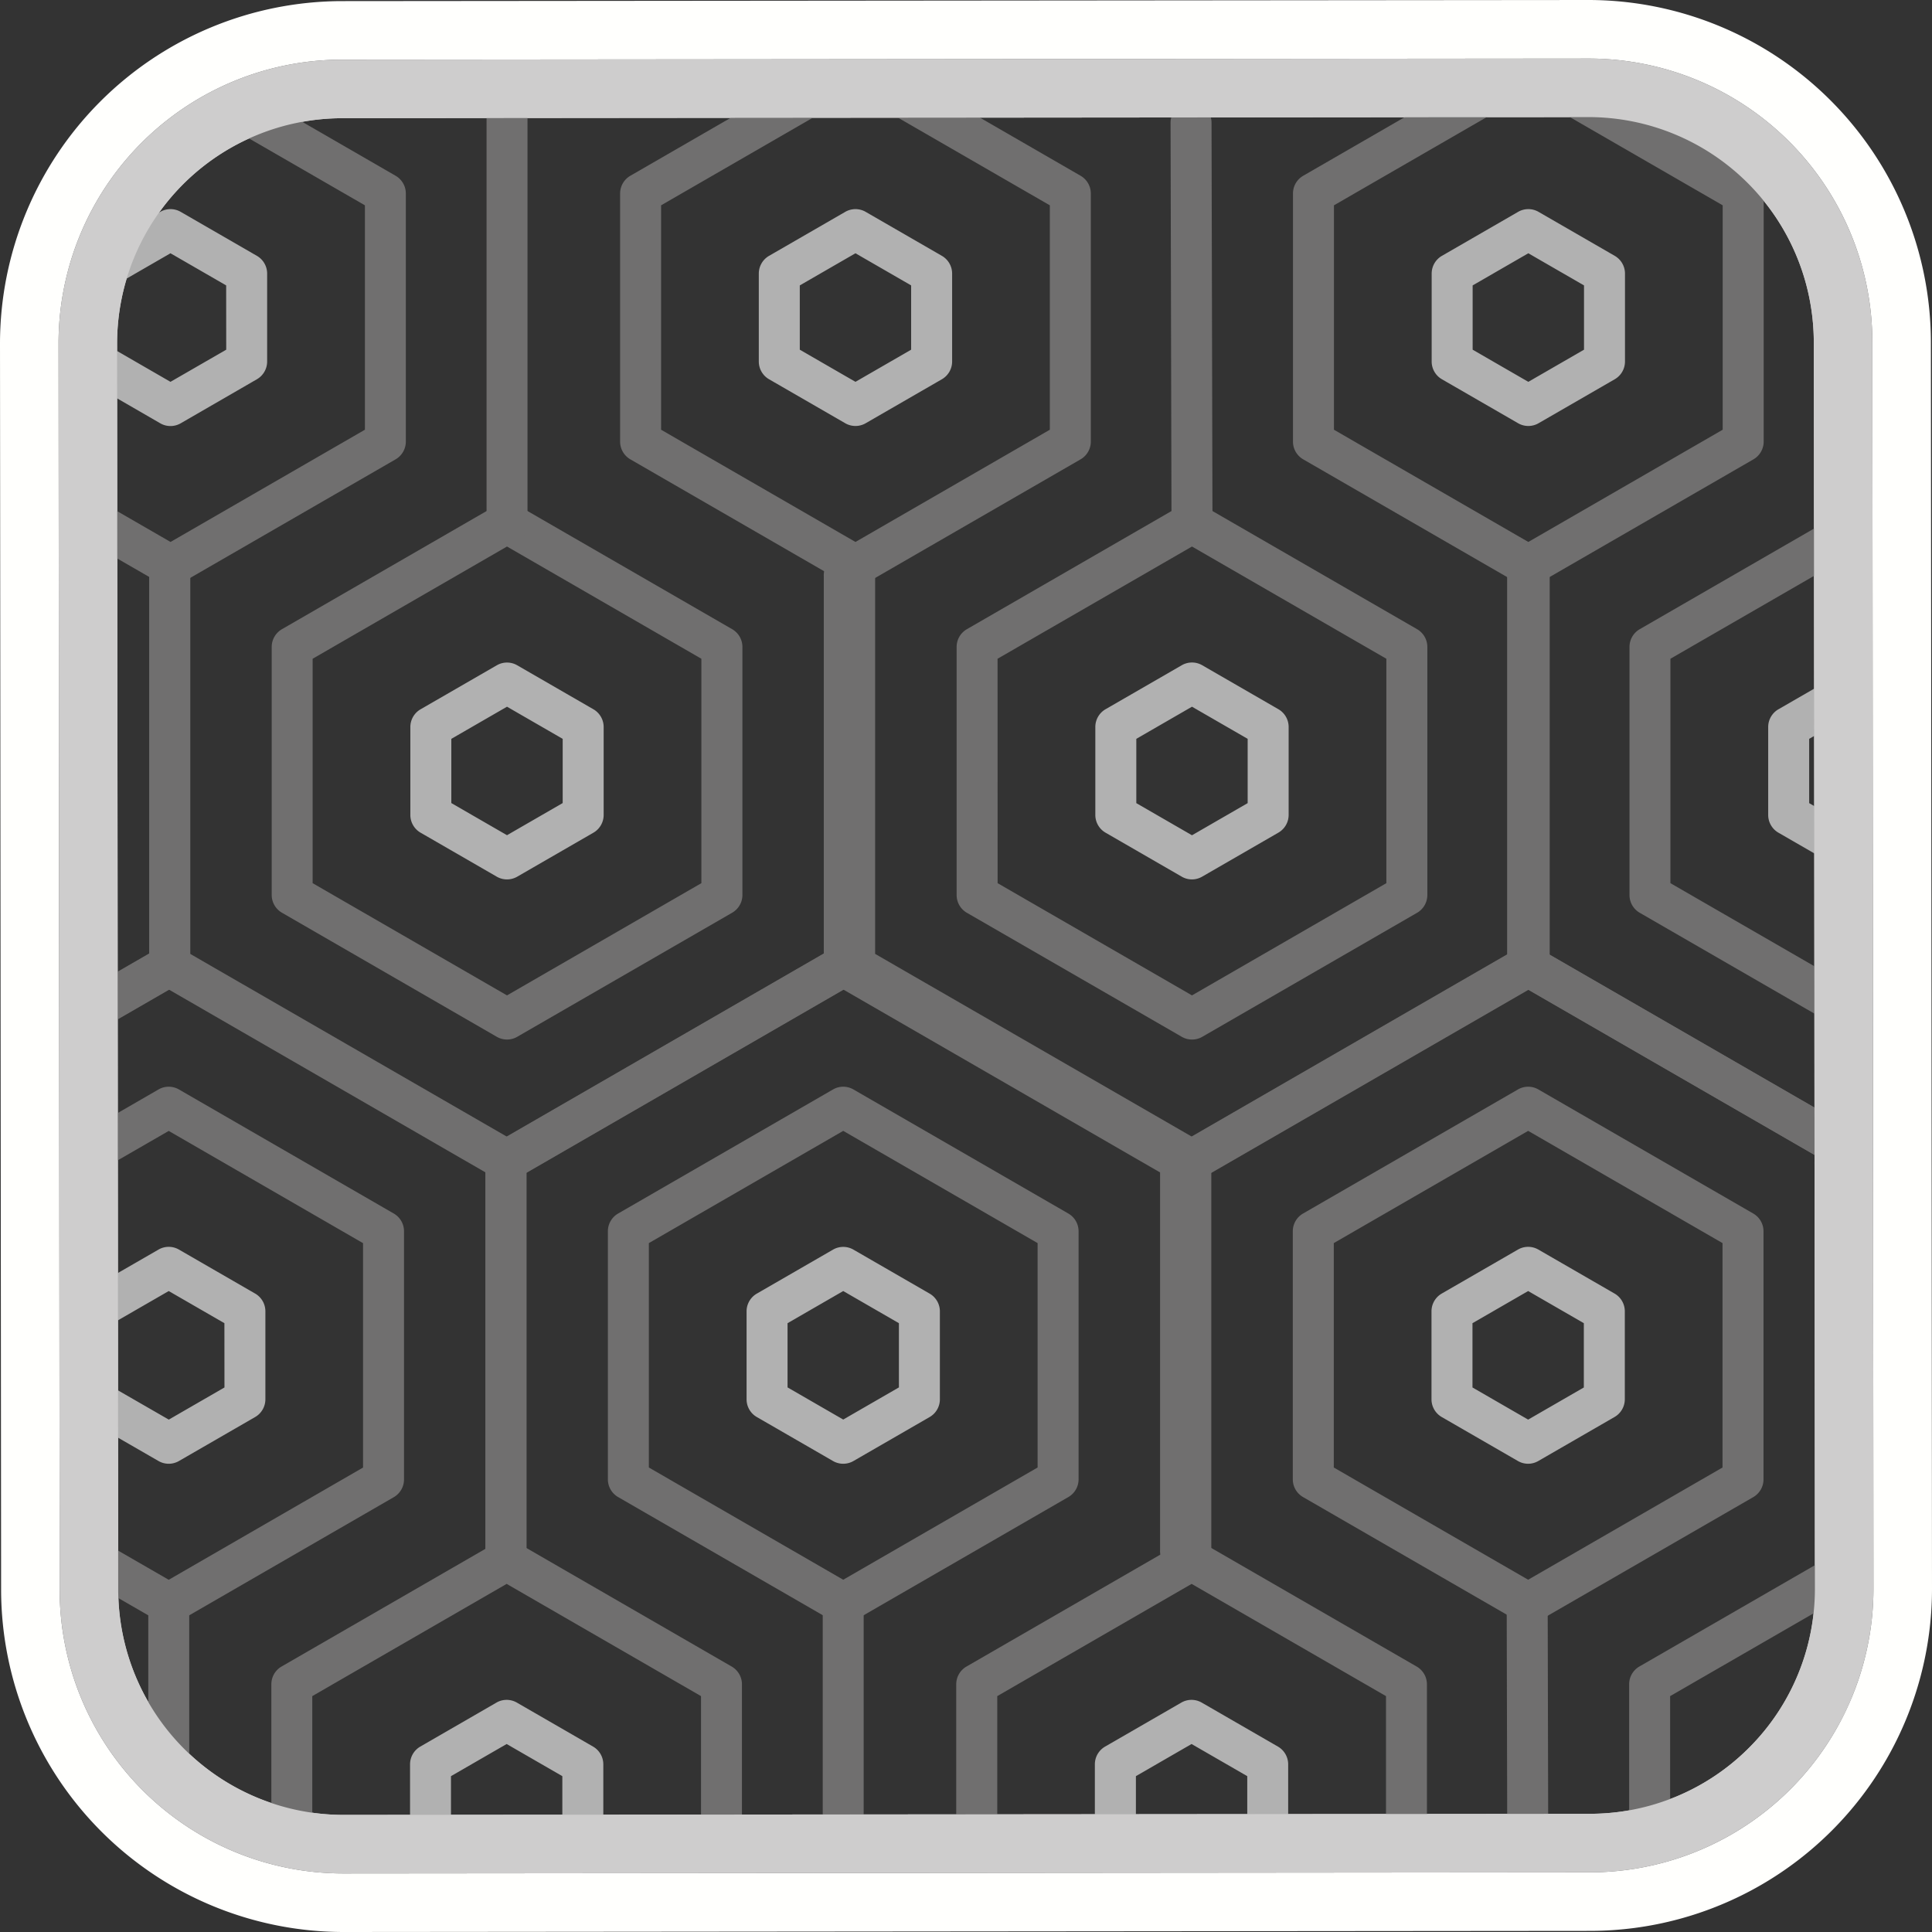
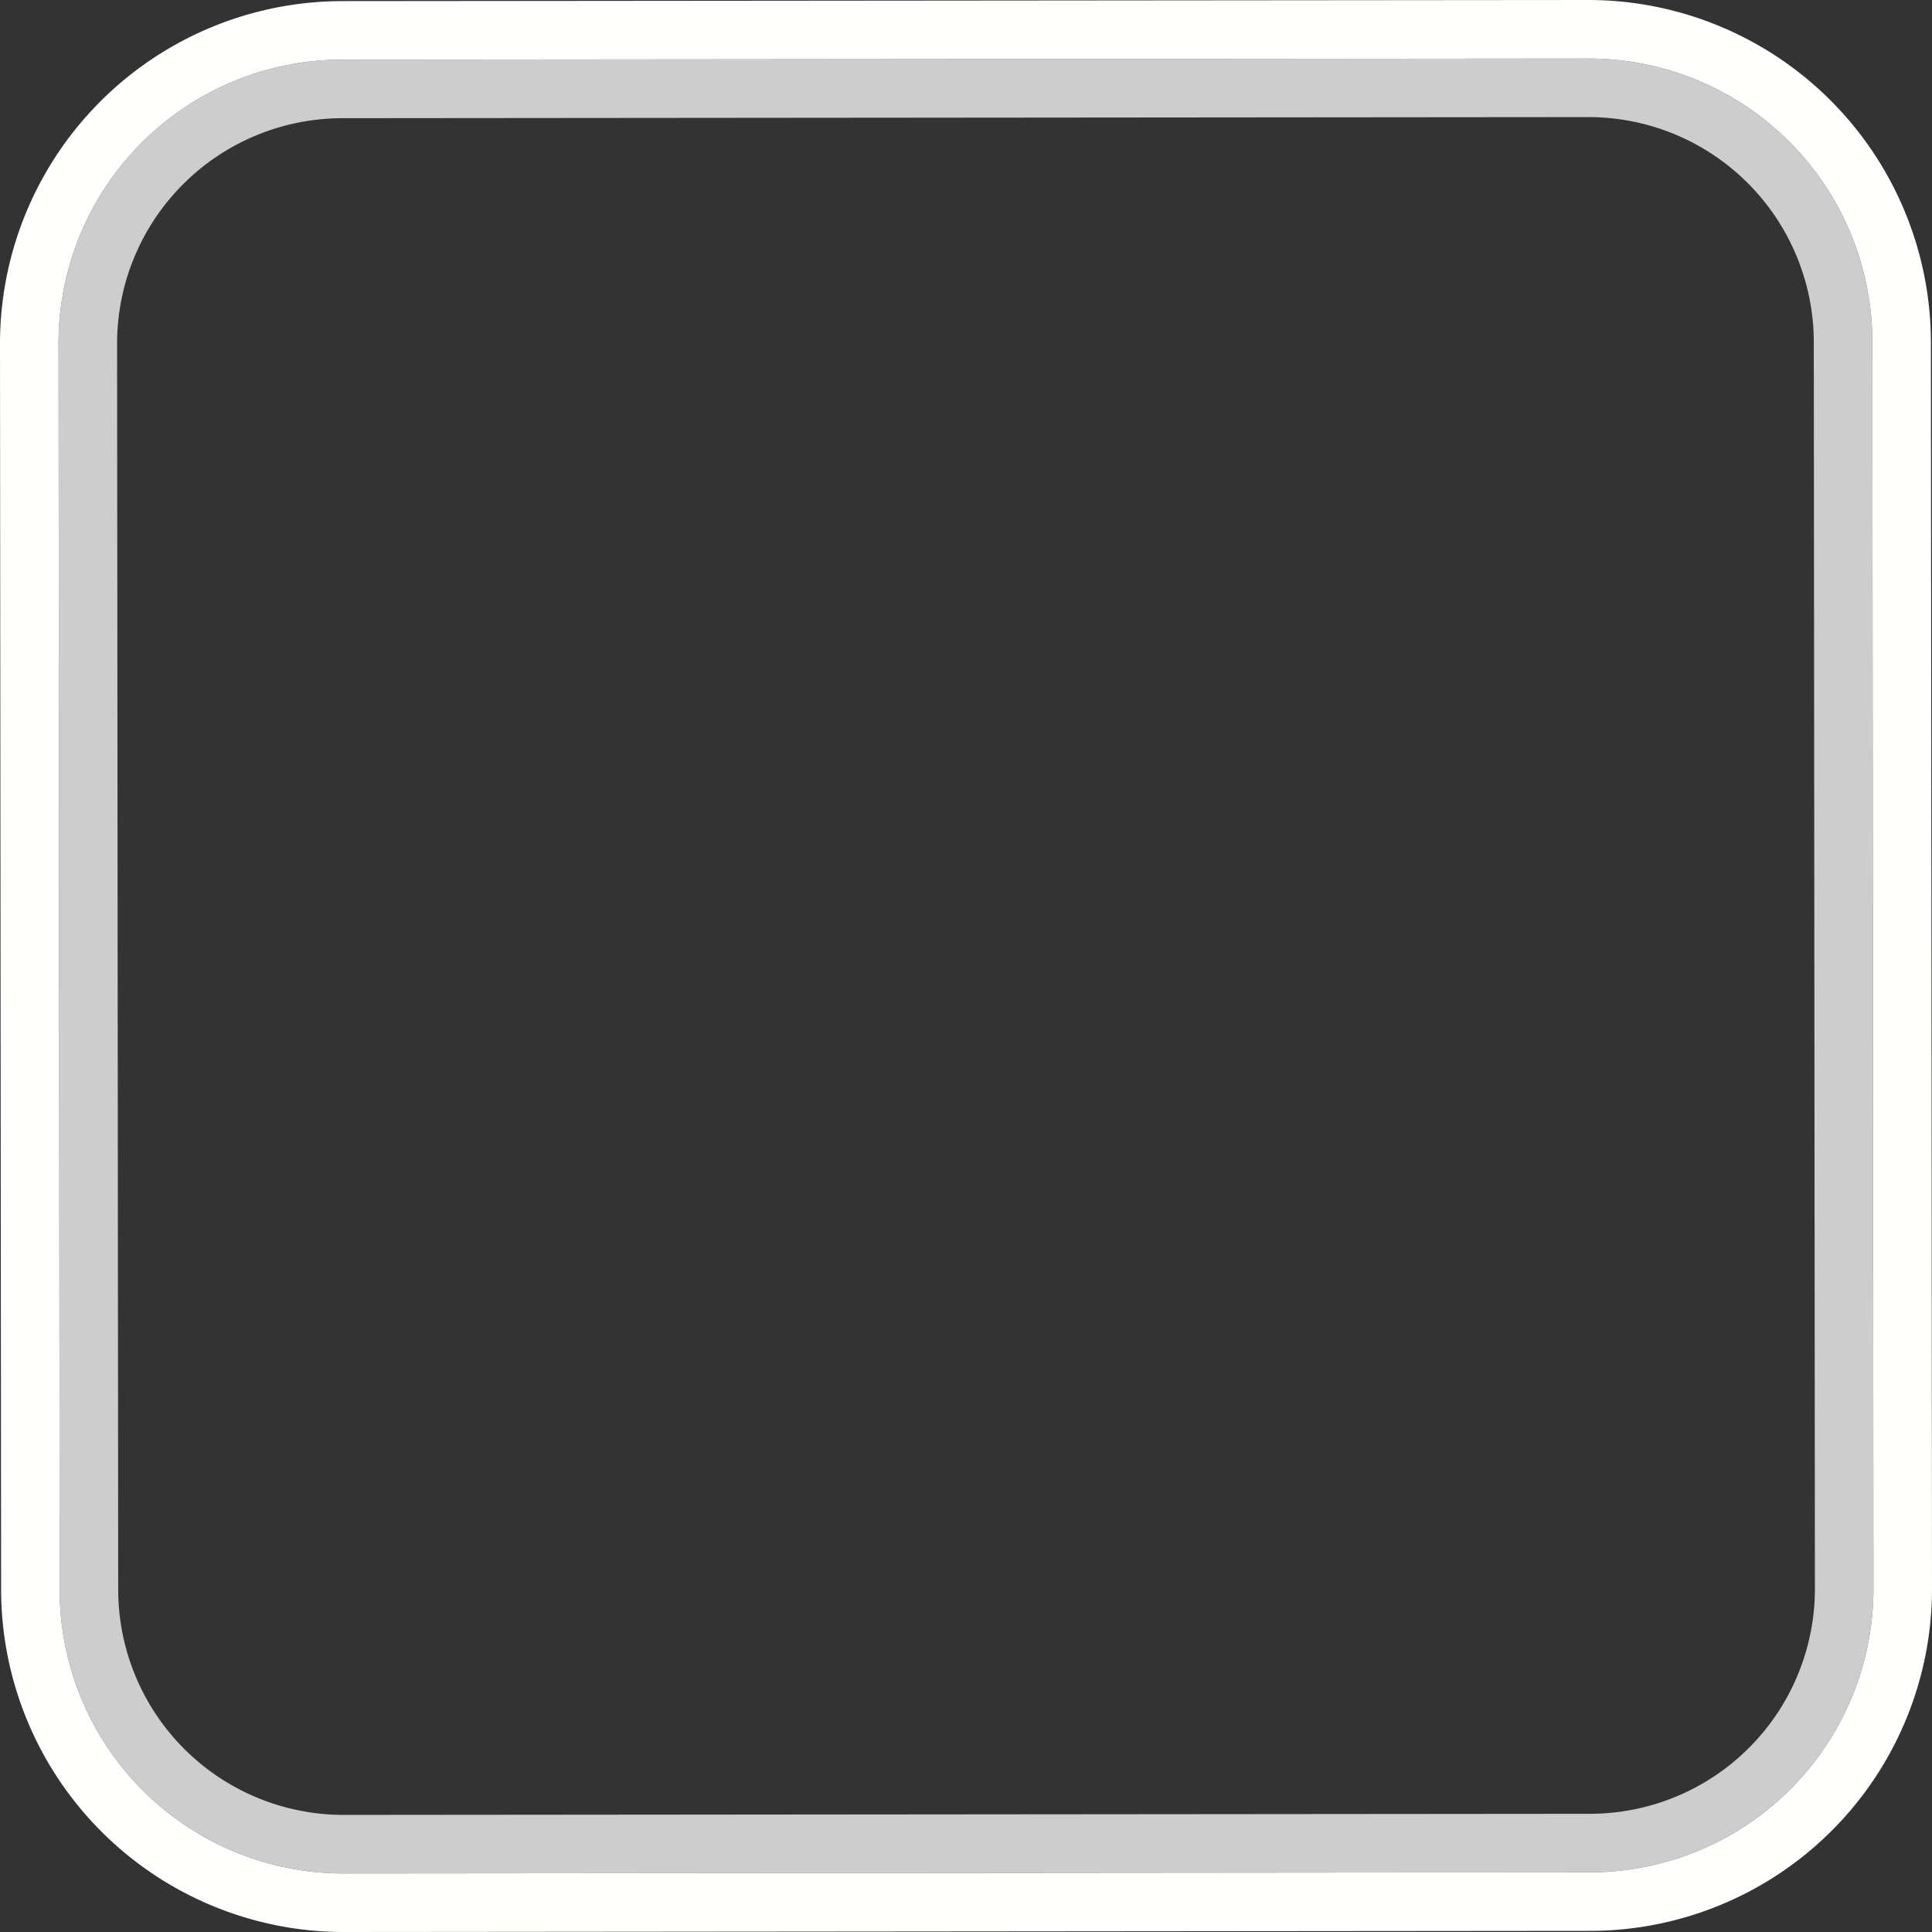
<svg xmlns="http://www.w3.org/2000/svg" viewBox="0 0 33 33">
  <rect x="0" y="0" width="33" height="33" fill="#333333" stroke="none" />
  <defs>
    <style>.a{fill:none;}.b{clip-path:url(#a);}.c{fill:#cecdcd;}.d{fill:#706f6f;}.e{fill:#b1b1b1;}.f{fill:#fffffd;}</style>
    <clipPath id="a">
-       <path class="a" d="M5.855,1.01H27.145a4.845,4.845,0,0,1,4.845,4.845V27.145a4.845,4.845,0,0,1-4.845,4.845H5.855a4.845,4.845,0,0,1-4.845-4.845V5.855A4.845,4.845,0,0,1,5.855,1.01Z" />
-     </clipPath>
+       </clipPath>
  </defs>
  <title>filter-pattern-patterned</title>
  <g class="b">
    <path class="c" d="M31.213,3.938a17.448,17.448,0,0,1-1.996-2.312H4.369a17.494,17.494,0,0,1-1.777.696A4.821,4.821,0,0,0,1.501,3.758V29.239c.036.074.085.138.124.21.317.27.618.557.911.852a13.403,13.403,0,0,1,1.669.895c.123.091.252.159.375.25.028.017.052.037.08.054h23.931A18.487,18.487,0,0,1,31.152,29.85a4.819,4.819,0,0,0,.473-.847V4.639C31.48,4.411,31.349,4.173,31.213,3.938Zm-1.337,25.914a3.82,3.82,0,0,1-2.718,1.129L5.865,31a3.85,3.85,0,0,1-3.845-3.842L2,5.868A3.85,3.85,0,0,1,5.842,2.019L27.131,2h.005a3.85,3.85,0,0,1,3.845,3.842L31,27.132A3.82,3.82,0,0,1,29.876,29.852Z" />
    <path class="d" d="M2.9,9.493a.35.35,0,0,0-.35.35v6.45l-1.05.606v.808l1.574-.909a.35.35,0,0,0,.175-.303V9.843A.35.35,0,0,0,2.9,9.493Z" />
    <path class="d" d="M8.66,17.756a.348.348,0,0,1-.175-.047L4.816,15.59a.35.35,0,0,1-.175-.303V11.05a.35.35,0,0,1,.175-.303L8.486,8.628a.349.349,0,0,1,.35,0l3.67,2.119a.35.35,0,0,1,.175.303v4.237a.35.35,0,0,1-.175.303L8.835,17.709A.348.348,0,0,1,8.66,17.756ZM5.34,15.085l3.32,1.917,3.32-1.917V11.252L8.66,9.335,5.34,11.252Z" />
    <path class="d" d="M8.66,20.17a.348.348,0,0,1-.175-.047L2.725,16.798a.35.35,0,0,1-.175-.303V9.843a.35.35,0,1,1,.699,0v6.45L8.66,19.416l5.411-3.124V9.843a.35.35,0,1,1,.699,0v6.651a.35.35,0,0,1-.175.303L8.835,20.124A.348.348,0,0,1,8.66,20.17Z" />
    <path class="e" d="M8.66,15.021a.348.348,0,0,1-.175-.047l-1.301-.751a.35.35,0,0,1-.175-.303v-1.502a.35.35,0,0,1,.175-.303l1.301-.751a.349.349,0,0,1,.35,0l1.301.751a.35.35,0,0,1,.175.303v1.502a.35.35,0,0,1-.175.303l-1.301.751A.348.348,0,0,1,8.66,15.021Zm-.951-1.304.951.549.951-.549V12.62l-.951-.549-.951.549Z" />
    <path class="d" d="M4.372,1.625H4.369c-.268.121-.541.229-.815.336L6.233,3.507v3.833l-3.32,1.917L1.501,8.442v.808l1.237.714a.349.349,0,0,0,.35,0L6.757,7.846a.35.35,0,0,0,.175-.303V3.305a.35.35,0,0,0-.175-.303Z" />
    <path class="e" d="M4.388,4.37l-1.301-.751a.349.349,0,0,0-.35,0l-1.237.714v2.182l1.237.715a.349.349,0,0,0,.35,0L4.388,6.478a.35.35,0,0,0,.175-.303v-1.502A.35.35,0,0,0,4.388,4.37Zm-.524,1.603L2.912,6.522l-.951-.549V4.875l.951-.549.951.549Z" />
    <path class="d" d="M8.833,1.625H8.488a.345.345,0,0,0-.177.298V8.931a.35.35,0,1,0,.699,0V1.923A.345.345,0,0,0,8.833,1.625Z" />
    <path class="d" d="M6.726,20.728,3.057,18.609a.349.349,0,0,0-.35,0l-1.207.697v.808l1.382-.797,3.319,1.917v3.833l-3.319,1.917-1.382-.797v.808l1.207.697a.349.349,0,0,0,.35,0l3.669-2.119a.35.35,0,0,0,.175-.303v-4.237A.35.35,0,0,0,6.726,20.728Z" />
    <path class="d" d="M8.817,19.521,3.057,16.194a.349.349,0,0,0-.35,0l-1.207.697v.808l1.382-.798,5.41,3.124v6.45a.35.35,0,1,0,.699,0V19.824A.35.35,0,0,0,8.817,19.521Z" />
    <path class="e" d="M4.358,22.095l-1.301-.751a.349.349,0,0,0-.35,0l-1.207.696v2.219l1.207.696a.349.349,0,0,0,.35,0l1.301-.751a.35.35,0,0,0,.175-.303V22.398A.35.35,0,0,0,4.358,22.095Zm-.524,1.604-.951.549L1.93,23.699V22.601l.952-.549.951.549Z" />
    <path class="d" d="M14.403,27.737a.348.348,0,0,1-.175-.047L10.558,25.571a.35.35,0,0,1-.175-.303v-4.237a.35.35,0,0,1,.175-.303l3.67-2.119a.349.349,0,0,1,.35,0l3.67,2.119a.35.35,0,0,1,.175.303v4.237a.35.35,0,0,1-.175.303l-3.67,2.119A.348.348,0,0,1,14.403,27.737Zm-3.32-2.671,3.32,1.917,3.32-1.917v-3.833l-3.32-1.917-3.32,1.917Z" />
    <path class="d" d="M8.642,26.826a.35.35,0,0,1-.35-.35V19.824a.35.35,0,0,1,.175-.303l5.761-3.326a.349.349,0,0,1,.35,0l5.761,3.326a.35.35,0,0,1,.175.303V26.475a.35.35,0,1,1-.699,0V20.026l-5.411-3.124-5.411,3.124v6.45A.35.35,0,0,1,8.642,26.826Z" />
    <path class="e" d="M14.403,25.002a.348.348,0,0,1-.175-.047l-1.301-.751a.35.35,0,0,1-.175-.303v-1.502a.35.35,0,0,1,.175-.303l1.301-.751a.349.349,0,0,1,.35,0l1.301.751a.35.35,0,0,1,.175.303v1.502a.35.35,0,0,1-.175.303l-1.301.751A.348.348,0,0,1,14.403,25.002Zm-.951-1.304.951.549.951-.549V22.601l-.951-.549-.951.549Z" />
    <path class="d" d="M4.66,31.5h.674V28.971l3.32-1.917,3.32,1.917v2.529h.699v-2.731a.35.35,0,0,0-.175-.303L8.829,26.347a.349.349,0,0,0-.35,0L4.81,28.465a.35.35,0,0,0-.175.303v2.714Z" />
    <path class="e" d="M7.813,31.5l-.11-.063V30.338l.951-.549.951.549v1.098l-.11.063H10.305V30.136a.35.35,0,0,0-.175-.303l-1.301-.751a.349.349,0,0,0-.35,0L7.179,29.833a.35.35,0,0,0-.175.303v1.364Z" />
    <path class="d" d="M3.232,30.658V27.387a.35.35,0,1,0-.699,0v2.913C2.769,30.407,3,30.535,3.232,30.658Z" />
    <path class="d" d="M14.752,31.5v-4.113a.35.35,0,1,0-.699,0v4.113Z" />
    <path class="d" d="M20.36,17.756a.348.348,0,0,1-.175-.047L16.515,15.591a.35.35,0,0,1-.175-.303V11.05a.35.35,0,0,1,.175-.303l3.67-2.119a.349.349,0,0,1,.35,0l3.67,2.119a.35.35,0,0,1,.175.303V15.288a.35.35,0,0,1-.175.303l-3.67,2.119A.348.348,0,0,1,20.36,17.756Zm-3.32-2.671,3.32,1.917L23.68,15.085V11.252l-3.32-1.917L17.039,11.252Z" />
    <path class="d" d="M20.36,20.17a.348.348,0,0,1-.175-.047l-5.761-3.326a.35.35,0,0,1-.175-.303V9.843a.35.35,0,1,1,.699,0v6.45L20.36,19.416l5.411-3.124V9.843a.35.35,0,1,1,.699,0v6.652a.35.35,0,0,1-.175.303l-5.761,3.326A.348.348,0,0,1,20.36,20.17Z" />
    <path class="e" d="M20.36,15.021a.348.348,0,0,1-.175-.047l-1.301-.751a.35.35,0,0,1-.175-.303V12.417a.35.35,0,0,1,.175-.303l1.301-.751a.349.349,0,0,1,.35,0l1.301.751a.35.35,0,0,1,.175.303v1.502a.35.35,0,0,1-.175.303l-1.301.751A.348.348,0,0,1,20.36,15.021Zm-.951-1.303.951.549.951-.549V12.62l-.951-.549-.951.549Z" />
    <path class="d" d="M31.625,16.87l-3.093-1.785V11.252l3.093-1.785V8.659l-3.617,2.088a.35.35,0,0,0-.175.303V15.288a.35.35,0,0,0,.175.303l3.617,2.088Z" />
    <path class="d" d="M31.625,19.285l-5.183-2.992V9.843a.35.35,0,1,0-.699,0v6.652a.35.35,0,0,0,.175.303l5.708,3.295Z" />
    <path class="e" d="M31.625,14.135l-.723-.417V12.62l.723-.417v-.808l-1.248.72a.35.35,0,0,0-.175.303v1.502a.35.35,0,0,0,.175.303l1.248.72Z" />
    <path class="d" d="M16.072,1.625H14.671L17.932,3.507v3.833l-3.32,1.917-3.32-1.917V3.507L14.552,1.625H13.152L10.767,3.002a.35.35,0,0,0-.175.303V7.543a.35.35,0,0,0,.175.303l3.67,2.119a.349.349,0,0,0,.35,0l3.67-2.119a.35.35,0,0,0,.175-.303V3.305a.35.35,0,0,0-.175-.303Z" />
    <path class="e" d="M14.612,7.276a.348.348,0,0,1-.175-.047l-1.301-.751a.35.35,0,0,1-.175-.303V4.673a.35.35,0,0,1,.175-.303l1.301-.751a.349.349,0,0,1,.35,0l1.301.751a.35.35,0,0,1,.175.303V6.175a.35.35,0,0,1-.175.303l-1.301.751A.348.348,0,0,1,14.612,7.276Zm-.951-1.303.951.549.951-.549V4.875l-.951-.549-.951.549Z" />
    <path class="d" d="M27.565,1.625H26.164l3.261,1.882v3.833l-3.32,1.917-3.32-1.917V3.507L26.045,1.625H24.645L22.26,3.002a.35.35,0,0,0-.175.303V7.543a.35.35,0,0,0,.175.303L25.93,9.965a.349.349,0,0,0,.35,0l3.67-2.119a.35.35,0,0,0,.175-.303V3.305a.35.35,0,0,0-.175-.303Z" />
    <path class="e" d="M26.105,7.276a.348.348,0,0,1-.175-.047l-1.301-.751a.35.35,0,0,1-.175-.303V4.673a.35.35,0,0,1,.175-.303l1.301-.751a.349.349,0,0,1,.35,0l1.301.751a.35.35,0,0,1,.175.303V6.175a.35.35,0,0,1-.175.303l-1.301.751A.348.348,0,0,1,26.105,7.276Zm-.951-1.303.951.549.951-.549V4.875l-.951-.549-.951.549Z" />
    <path class="d" d="M20.36,9.281a.349.349,0,0,1-.35-.349l-.016-6.833a.349.349,0,0,1,.349-.351h.001a.349.349,0,0,1,.35.349l.016,6.833a.349.349,0,0,1-.349.351Z" />
    <path class="d" d="M31.503,4.436V8.931a.345.345,0,0,0,.122.261V4.639C31.583,4.573,31.545,4.503,31.503,4.436Z" />
    <path class="d" d="M26.102,27.737a.348.348,0,0,1-.175-.047l-3.67-2.119a.35.35,0,0,1-.175-.303V21.031a.35.35,0,0,1,.175-.303l3.67-2.119a.349.349,0,0,1,.35,0l3.67,2.119a.35.35,0,0,1,.175.303v4.238a.35.35,0,0,1-.175.303L26.277,27.69A.348.348,0,0,1,26.102,27.737Zm-3.32-2.671,3.32,1.917,3.32-1.917v-3.833l-3.32-1.917-3.32,1.917Z" />
    <path class="d" d="M31.625,19.282,26.277,16.195a.349.349,0,0,0-.35,0l-5.761,3.326a.35.35,0,0,0-.175.303v6.652a.35.35,0,1,0,.699,0V20.026l5.411-3.124L31.513,20.026v6.45a.347.347,0,0,0,.112.254Z" />
    <path class="e" d="M26.102,25.002a.348.348,0,0,1-.175-.047l-1.301-.751a.35.35,0,0,1-.175-.303V22.398a.35.35,0,0,1,.175-.303l1.301-.751a.349.349,0,0,1,.35,0l1.301.751a.35.35,0,0,1,.175.303v1.502a.35.35,0,0,1-.175.303l-1.301.751A.348.348,0,0,1,26.102,25.002Zm-.951-1.303.951.549.951-.549V22.601l-.951-.549-.951.549Z" />
-     <path class="d" d="M31.625,19.555a.344.344,0,0,0-.14.269v6.652a.344.344,0,0,0,.14.273Z" />
    <path class="d" d="M17.034,31.5V28.971l3.32-1.917,3.32,1.917v2.529h.699V28.769a.35.35,0,0,0-.175-.303l-3.67-2.119a.349.349,0,0,0-.35,0l-3.67,2.119a.35.35,0,0,0-.175.303v2.731Z" />
    <path class="e" d="M19.512,31.5l-.11-.063V30.338l.951-.549.951.549v1.098l-.11.063h.809V30.136a.35.35,0,0,0-.175-.303l-1.301-.751a.349.349,0,0,0-.35,0l-1.301.751a.35.35,0,0,0-.175.303v1.364Z" />
    <path class="d" d="M28.527,31.5V28.971l3.098-1.788V26.374l-3.623,2.091a.35.35,0,0,0-.175.303v2.731Z" />
    <path class="d" d="M26.445,31.5l-.009-3.939a.349.349,0,0,0-.35-.349h-.001a.349.349,0,0,0-.349.351l.009,3.937Z" />
  </g>
  <path class="c" d="M27.136,2a3.85,3.85,0,0,1,3.845,3.842l.019,21.29a3.845,3.845,0,0,1-3.842,3.849L5.864,31a3.85,3.85,0,0,1-3.845-3.842L2,5.868A3.85,3.85,0,0,1,5.842,2.019L27.131,2h.005M27.136,1H27.131L5.841,1.019A4.845,4.845,0,0,0,1,5.869l.019,21.29A4.845,4.845,0,0,0,5.864,32H5.869l21.29-.019a4.845,4.845,0,0,0,4.841-4.85L31.981,5.841A4.845,4.845,0,0,0,27.136,1Z" />
  <path class="f" d="M27.136,1a4.845,4.845,0,0,1,4.845,4.841l.019,21.29a4.845,4.845,0,0,1-4.841,4.85L5.869,32H5.864a4.845,4.845,0,0,1-4.845-4.841L1,5.869A4.845,4.845,0,0,1,5.841,1.019L27.131,1h.005m0-1H27.131L5.84.019A5.852,5.852,0,0,0,0,5.87L.019,27.16A5.853,5.853,0,0,0,5.864,33l21.296-.019A5.845,5.845,0,0,0,33,27.13L32.981,5.84A5.853,5.853,0,0,0,27.136,0Z" />
</svg>